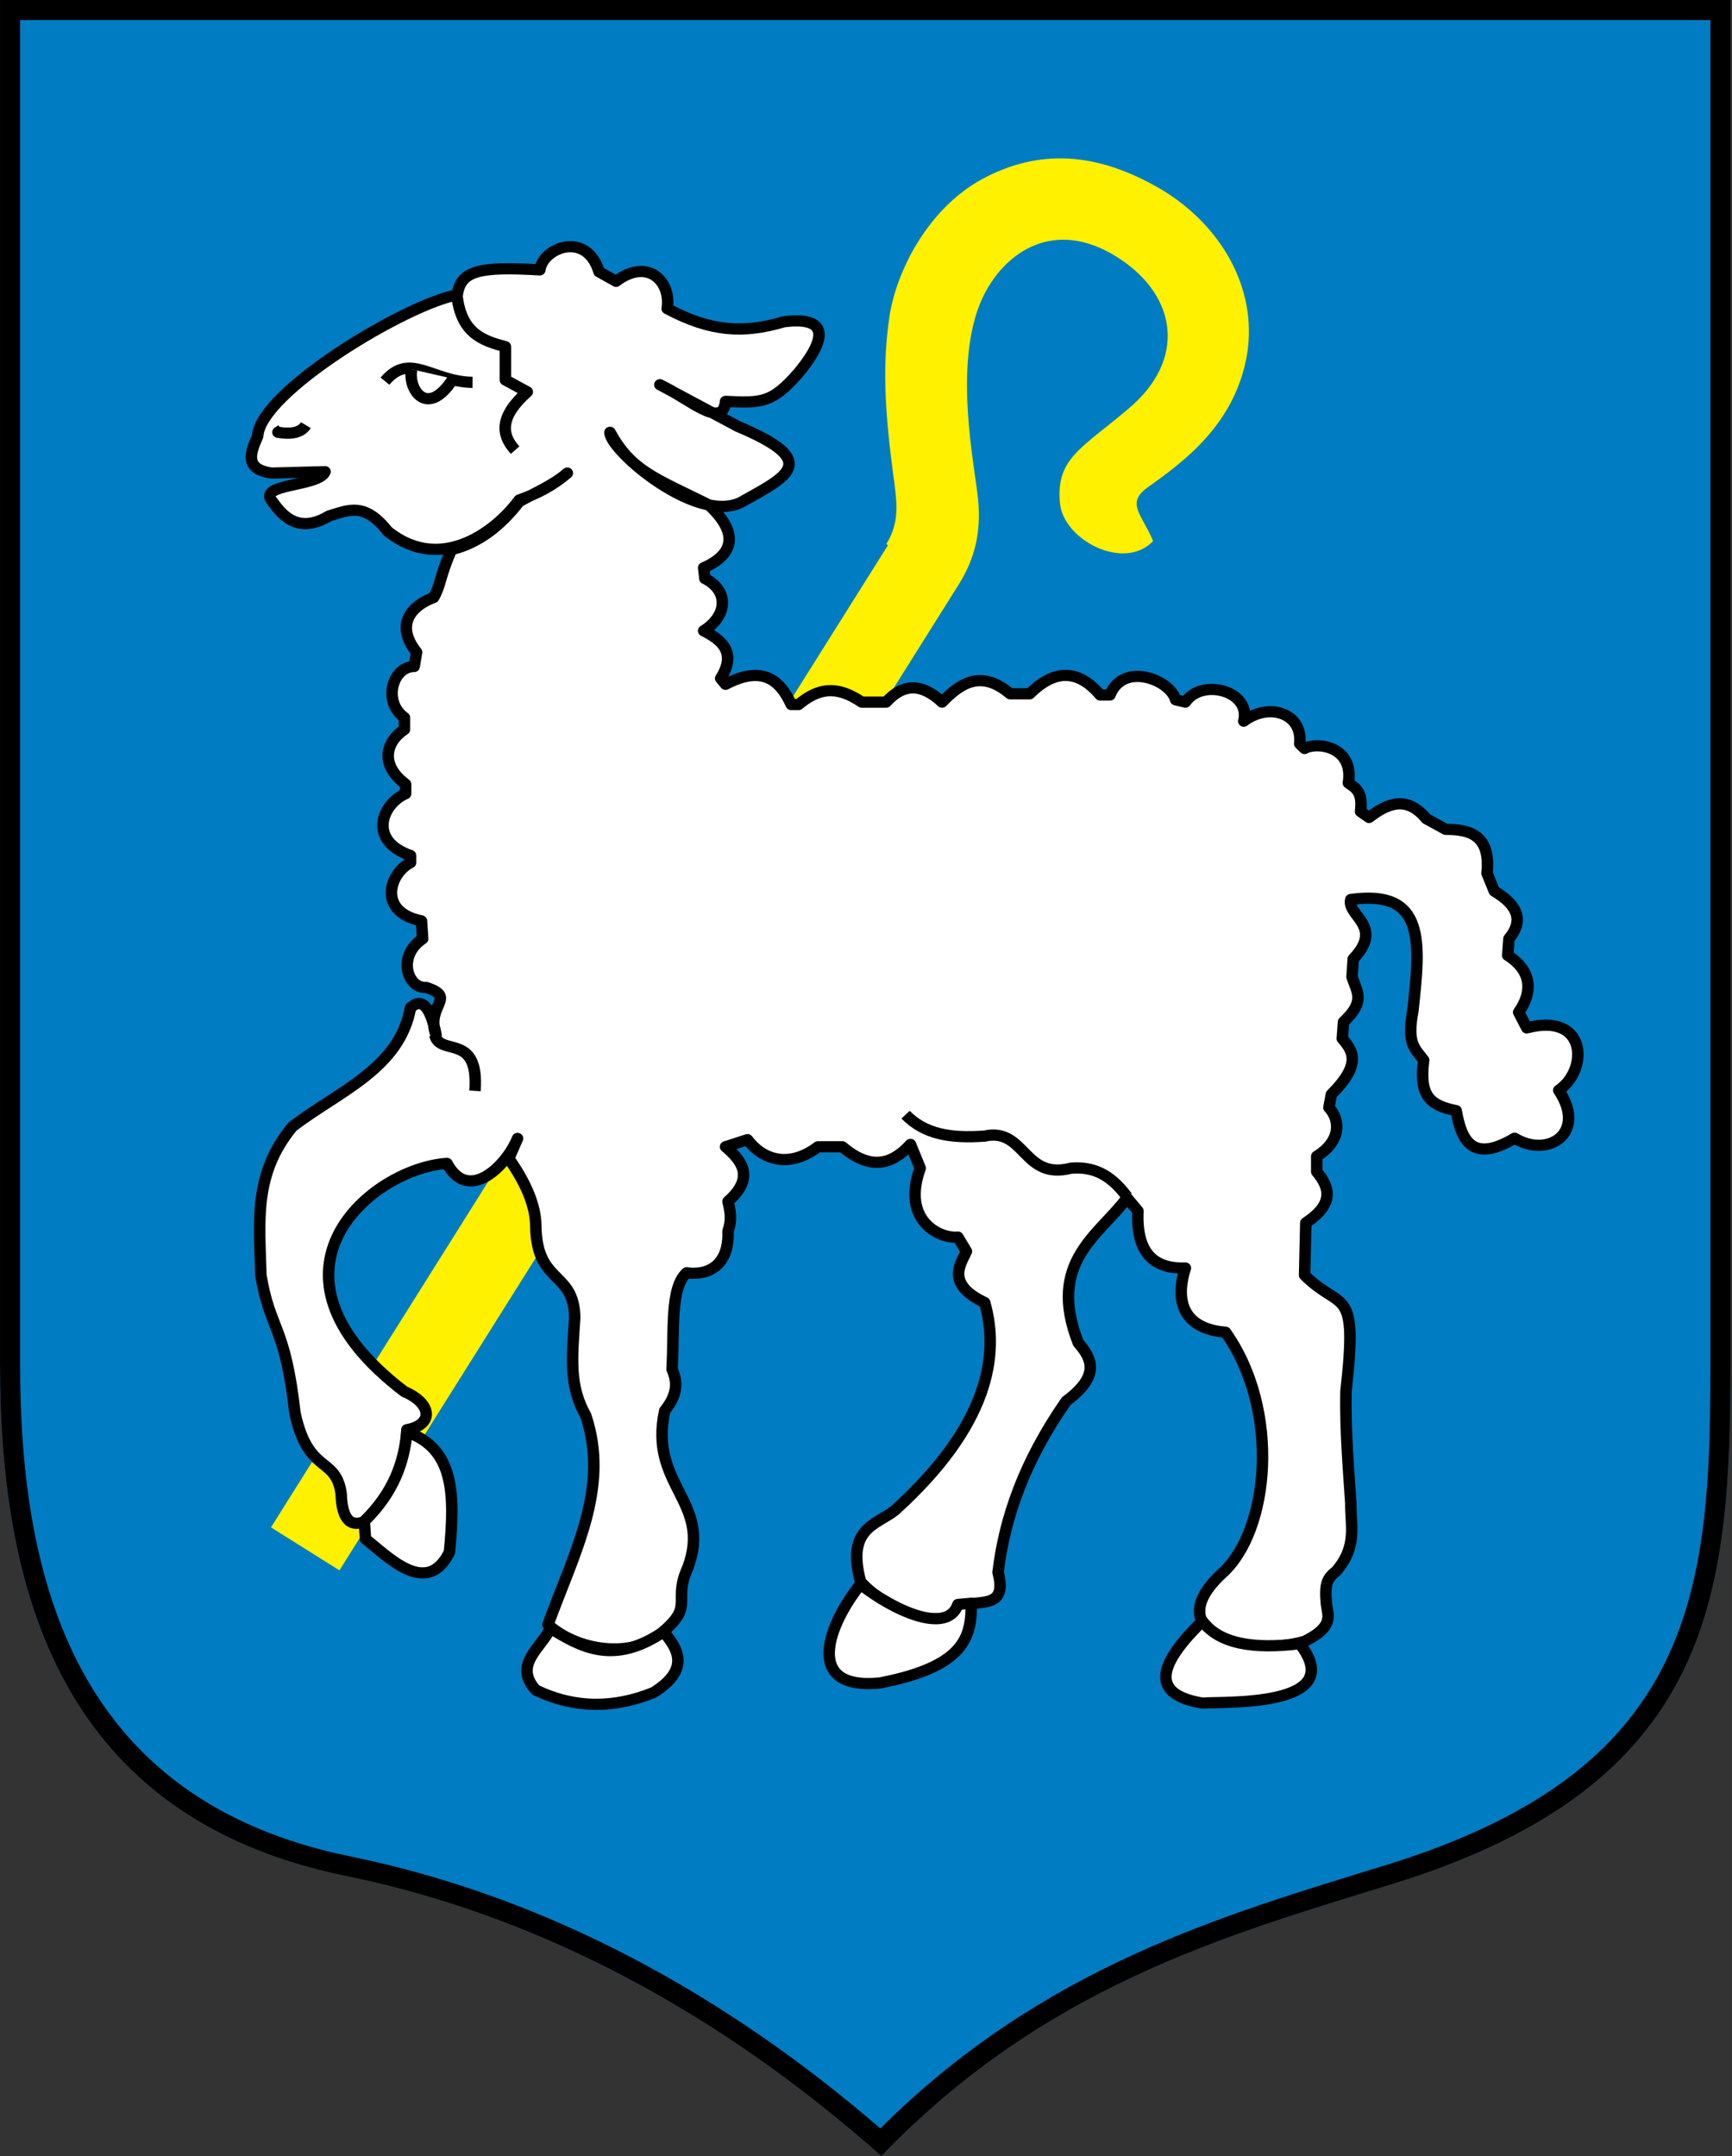
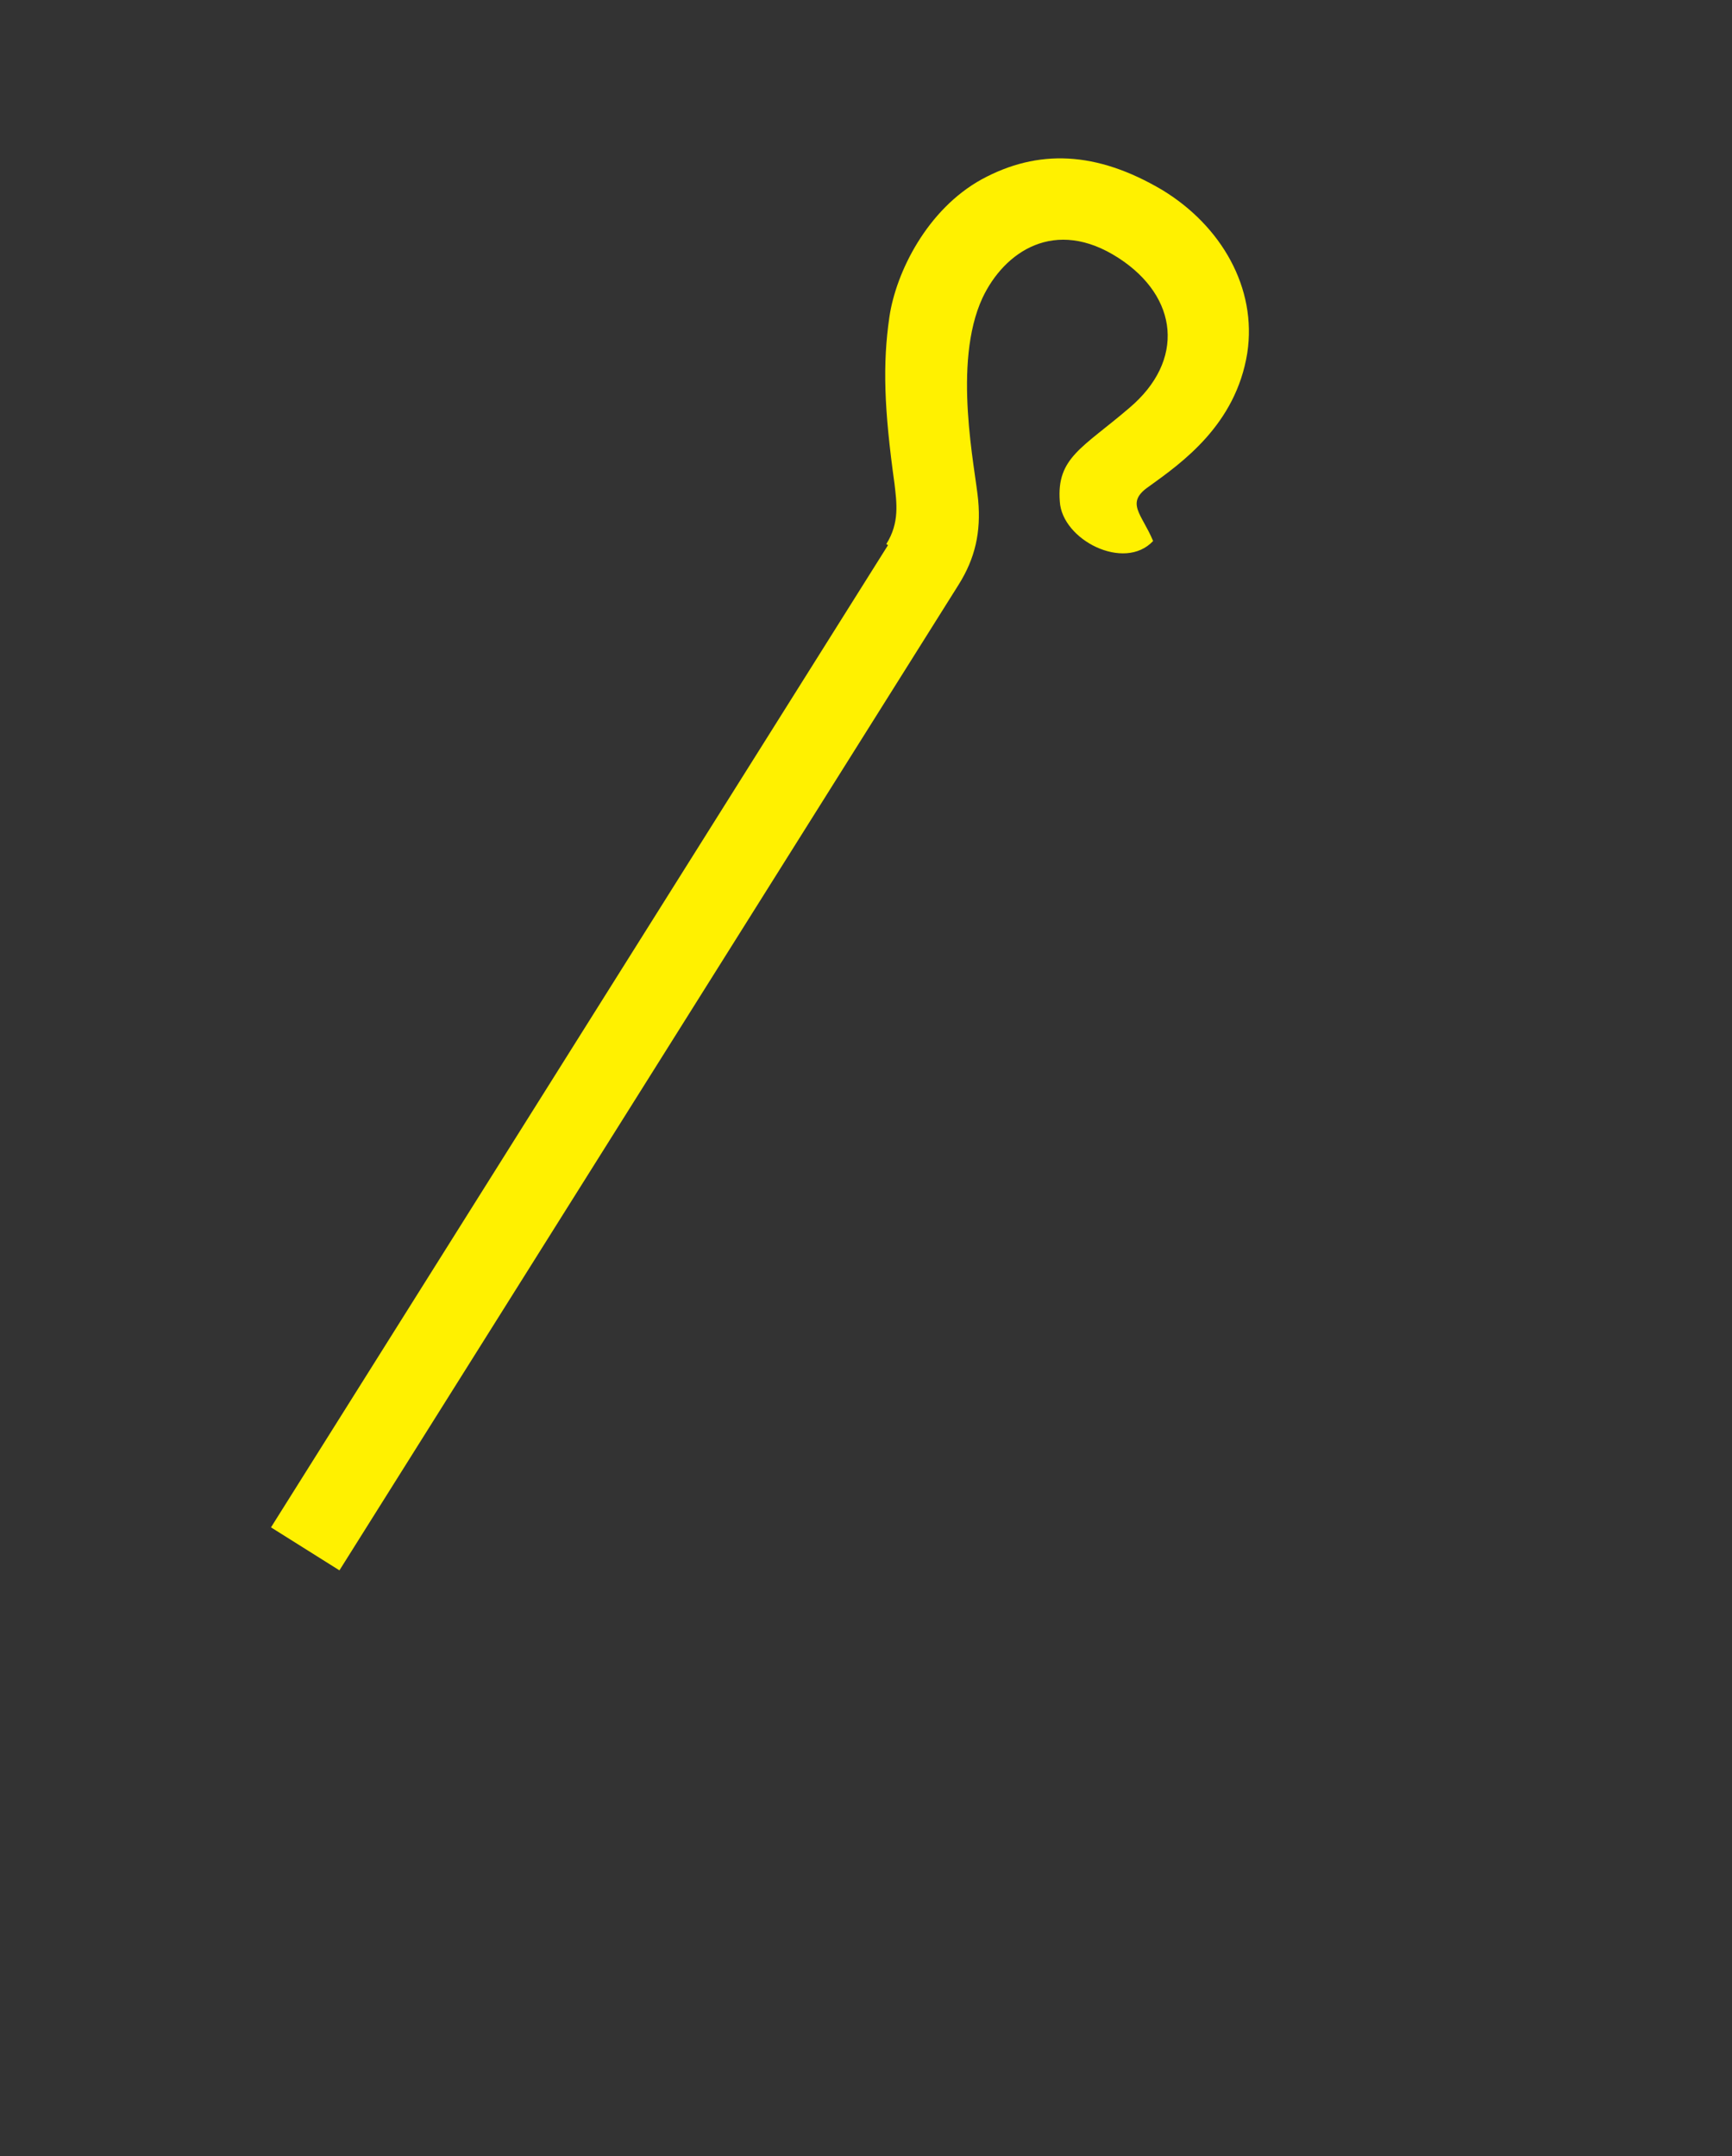
<svg xmlns="http://www.w3.org/2000/svg" viewBox="0 0 539 671" xml:space="preserve" fill-rule="evenodd" clip-rule="evenodd" stroke-linejoin="round">
  <rect x="0" y="0" width="539" height="671" fill="#333333" stroke="none" />
-   <path d="M538.531 424.488c0 72.524-5.543 131.071-105.199 161.829-51.754 15.972-108.125 31.734-159.055 84.644-48.214-42.738-104.183-74.39-166.566-87.137C18.719 565.641.008 495.207.008 424.488V0h538.523v424.488Z" fill="#007cc3" />
-   <path d="M538.531 424.488c0 72.524-5.543 131.071-105.199 161.829-51.754 15.972-108.125 31.734-159.055 84.644-48.214-42.738-104.183-74.39-166.566-87.137C18.719 565.641.008 495.207.008 424.488V0h538.523v424.488Zm-6.248 0c0 42.018-1.519 79.268-23.846 108.688-14.789 19.487-38.703 35.368-76.947 47.171-51.238 15.813-106.836 31.587-157.534 82.031-48.025-41.489-103.454-72.1-164.994-84.675C23.61 560.264 6.255 492.314 6.255 424.488V6.248h526.028v418.24Z" />
  <path d="M275.82 169.31c4.181-6.657 3.229-12.825 2.543-18.826-3.247-23.206-3.715-37.239-1.581-51.866 2.065-13.928 11.742-33.47 28.762-42.83 17.454-9.46 35.618-8.818 56.188 3.361 18.273 11.108 29.528 30.432 26.415 50.757-3.584 22.256-20.277 34.05-30.46 41.393-7.71 5.182-2.385 8.527 1.161 17.068-8.987 9.579-28.363-.365-29.036-12.299-1.068-13.668 7.138-16.682 21.632-29.115 17.399-14.692 15.378-34.528-3.36-46.67-19.802-12.811-35.559-1.915-42.324 12.402-9.48 20.41-2.222 53.19-1.345 63.025.878 9.835-.908 17.996-6.093 26.25L105.634 488.695l-21.301-13.38 192.02-305.67-.533-.334Z" fill="#fff100" fill-rule="nonzero" />
  <g fill="#fff" stroke="#000" stroke-width="2.53">
-     <path d="M149.055 113.412c-3.157 2.8-6.76 4.706-10.632 6.075-4.624 6.517-16.962 16.99-29.032 7.057-5.103-6.627-8.596-4.796-12.955-3.436-7.221 4.395-10.679-.772-12.549-3.352-3.295-4.029 10.306-3.228 11.697-6.658l-11.835.314c-6.109-.931-4.625-4.623-3.038-8.353.522-9.98 32.891-29.862 44.044-31.893.771-5.437 4.684-6.456 18.225-5.64.712-5.053 10.316-8.883 13.072.427l3.759 2.148c6.896-5.361 12.242-.094 11.276 6.175 9.665 5.261 16.914 5.657 25.774 2.953 8.498-1.091 10.608 2.366 3.222 11.545-5.832 6.828-8.058 6.831-16.109 6.443-.641 6.531-8.07-.695-14.498-3.758l17.183 9.396c17.679 7.621 11.828 10.889 1.611 16.646-9.731 6.588-30.093-11.458-29.801-15.303 4.627 8.59 9.552 10.2 21.778 16.374 6.712 6.352 5.641 11.187-1.105 14.232l.268 2.416c5.354 2.774 5.019 8.403-.268 11.814 3.497 1.847 7.574 4.574 3.758 10.739l1.074 1.342c8.133-4.388 12.029-.959 14.498 4.564h1.611c4.295-3.66 8.323-4.453 13.961-.537h5.369c3.759-4.295 7.876-4.295 12.35 0 4.188-4.471 8.723-7.322 15.035-1.879h4.296c5.548-5.644 10.738-5.543 15.571.268h2.148c2.927-7.563 13.296-3.478 14.498 1.074l2.148.537c3.666-5.54 14.584-2.496 12.887 4.296 5.434-4.246 13.085-1.919 12.35 5.101l1.073 1.074c2.567-1.546 10.968-.625 9.666 7.786 1.517 1.11 3.241 1.876 2.684 6.443l1.88 1.342c4.206-3.323 8.412-4.926 12.618.269l4.296 2.416c5.53-.005 9.975 1.437 9.128 9.934l1.611 4.027c5.37 3.222 6.443 6.802 3.222 10.739l-.269 3.759c5.572 3.63 5.413 8.497 2.417 12.841l1.795 3.545c13.314-3.612 13.688 9.445 7.045 14.091 6.28 9.551-2.236 15.428-9.741 10.816-9.533 5.819-11.779.209-12.892-6.221-6.088-1.237-8.154-3.611-7.176-11.414-1.915-2.623-3.76-3.684-2.391-11.06 1.707-15.733 2.808-27.57-13.69-25.217-.956 3.67 7.468 5.996.537 13.424l-.269 4.028c1.027 3.387 3.098 5.496-1.879 10.202l-.269 3.758c2.319 2.764 4.374 5.65-2.416 12.619l-.537 2.953c2.595 2.864 2.685 7.607-2.685 11.008v3.49c2.908 3.562 3.907 7.272-2.416 11.544l-.269 11.813c8.223 8.41 11.82 1.796 9.129 26.311-.162 8.796.564 17.157 1.074 25.237-.086 4.96 1.536 9.676-3.222 15.303-1.936 1.588-2.623 2.719-2.148 7.518.288 2.417 1.797 4.976-4.833 8.323-12.772 3.724-32.416-1.833-18.256-15.304 10.494-9.516 13.04-36.828.805-54.501-9.192-.773-11.259-6.854-8.859-14.497-6.701.198-10.914-3.085-10.471-12.887l-2.416-2.954c-5.912 8.293-17.819 14.375-10.739 32.755 3.065 3.593 4.842 7.444-2.685 13.155-9.286 13.664-13.612 26.426-15.035 38.661 2.136 8.329-3.885 6.212-8.591 7.517-2.237 5.922-14.511 2.473-21.747-5.369-3.18-12.09 3.29-12.775 7.517-16.109 20.868-19.326 23.161-35.189 19.868-46.984-8.837-4.239-5.143-8.925-4.027-11.544l-1.88-3.222c-4.13.388-12.497-3.793-8.322-15.572l-2.148-5.369c-4.066 4.591-8.827 5.94-15.035.537h-5.37c-6.47 5.01-12.303 2.873-15.571-1.611l-4.833 1.611c3.701 3.197 6.457 7.013.537 12.35.455 2.01.94 4.005 0 6.712.314 7.826-4.477 10.082-9.128 9.396-3.685 3.447-2.72 13.047-3.222 21.747 1.069 2.567 1.521 5.43-1.611 9.397-3.62 16.952 10.52 20.442 5.101 35.439-3.45 7.62 1.513 8.392-5.427 14.43-5.581 5.806-18.1 5.097-25.448-1.543 5.772-16.262 13.731-30.896 8.323-47.252-3.644-6.648-3.044-12.707-2.416-22.015-.113-10.808-8.484-7.437-8.591-20.942-.104-4.648-2.288-9.712-5.969-15.076l1.941-4.523c-2.425 6.125-10.827 14.736-15.571 5.638-16.358 1.045-44.284 24.35-9.397 51.548 5.975 2.574 6.629 7.455.537 8.591-.44 10.68-4.697 15.253-8.591 20.405-3.759 1.969-5.728 0-5.907-5.907-1.166-8.663-7.248-4.237-10.202-18.256-2.2-20.047-5.496-18.615-7.517-31.144-.321-12.294-1.672-22.837 6.98-33.559 10.139-7.939 23.636-13.057 26.042-26.848.039.245 3.573-4.764 5.638 6.175-2.396-6.753 4.768-8.409-2.147-10.739-4.146.312-6.585-7.051-.806-11.008l-.268-4.027c-9.739-2.026-7.129-10.704-2.417-13.155v-1.611c-9.583-3.438-6.187-11.744-1.074-13.961v-2.148c-5.623-4.264-4.529-9.475-.268-12.35v-2.685c-4.92-3.65-2.574-11.552 2.148-11.544l.537-3.222c-4.995-6.401-.823-10.667 3.758-12.35 1.68-3.066 1.147-4.193 3.932-10.826 5.72-1.393 10.659-5.13 14.947-10.818 2.788-1.671 7.31-3.513 10.637-6.46Z" transform="matrix(1.41 0 0 1.378 -33.609 -9.058)" />
-     <path d="M124.641 72.786c.819 9.088 5.715 10.702 10.739 12.081v7.518l4.832 2.684c-6.172 5.604-5.781 9.692-2.685 13.156M128.131 92.922c-9.008-.141-13.785-6.958-19.331-.269" transform="matrix(1.41 0 0 1.378 -33.609 -9.058)" />
-     <path d="M114.707 89.968c-.951 4.36 3.356 11.322 9.128 2.148M91.349 102.587c-.991 1.604-3.036 2.154-6.175 1.611l.806-.537M128.668 252.934c.951-13.261-7.726-7.687-8.86-12.618M223.709 258.304c4.115 4.334 9.758 5.418 17.451 4.833 8.949-1.998 8.502 10.054 19.062 7.248 4.533-.379 8.531 1.104 12.35 6.444M113.633 329.987c10.519 3.704 10.627 14.152 9.397 27.117-5.031 10.462-13.828.708-18.525-2.954l-.269-4.027c6.329-6.312 8.778-13.109 9.397-20.136ZM145.313 374.286c-1.996 4.486-8.317 8.186-3.221 13.961 8.68 4.261 17.361 4.15 26.042.537 7.692-5 5.778-9.4 2.148-13.692-11.133 7.692-18.292 3.366-24.969-.806ZM213.775 364.353c-6.918 8.732-12.973 24.059 4.296 22.283 19.059-3.759 20.146-10.683 20.136-17.988l-2.954.269c-2.326 6.962-14.318 1.306-21.478-4.564ZM289.217 372.675c-9.188 9.238-12.199 16.417 0 18.525 4.471-.406 32.546 1.122 21.479-13.424-10.152 1.293-17.764.044-21.479-5.101Z" transform="matrix(1.41 0 0 1.378 -33.609 -9.058)" />
-   </g>
+     </g>
</svg>